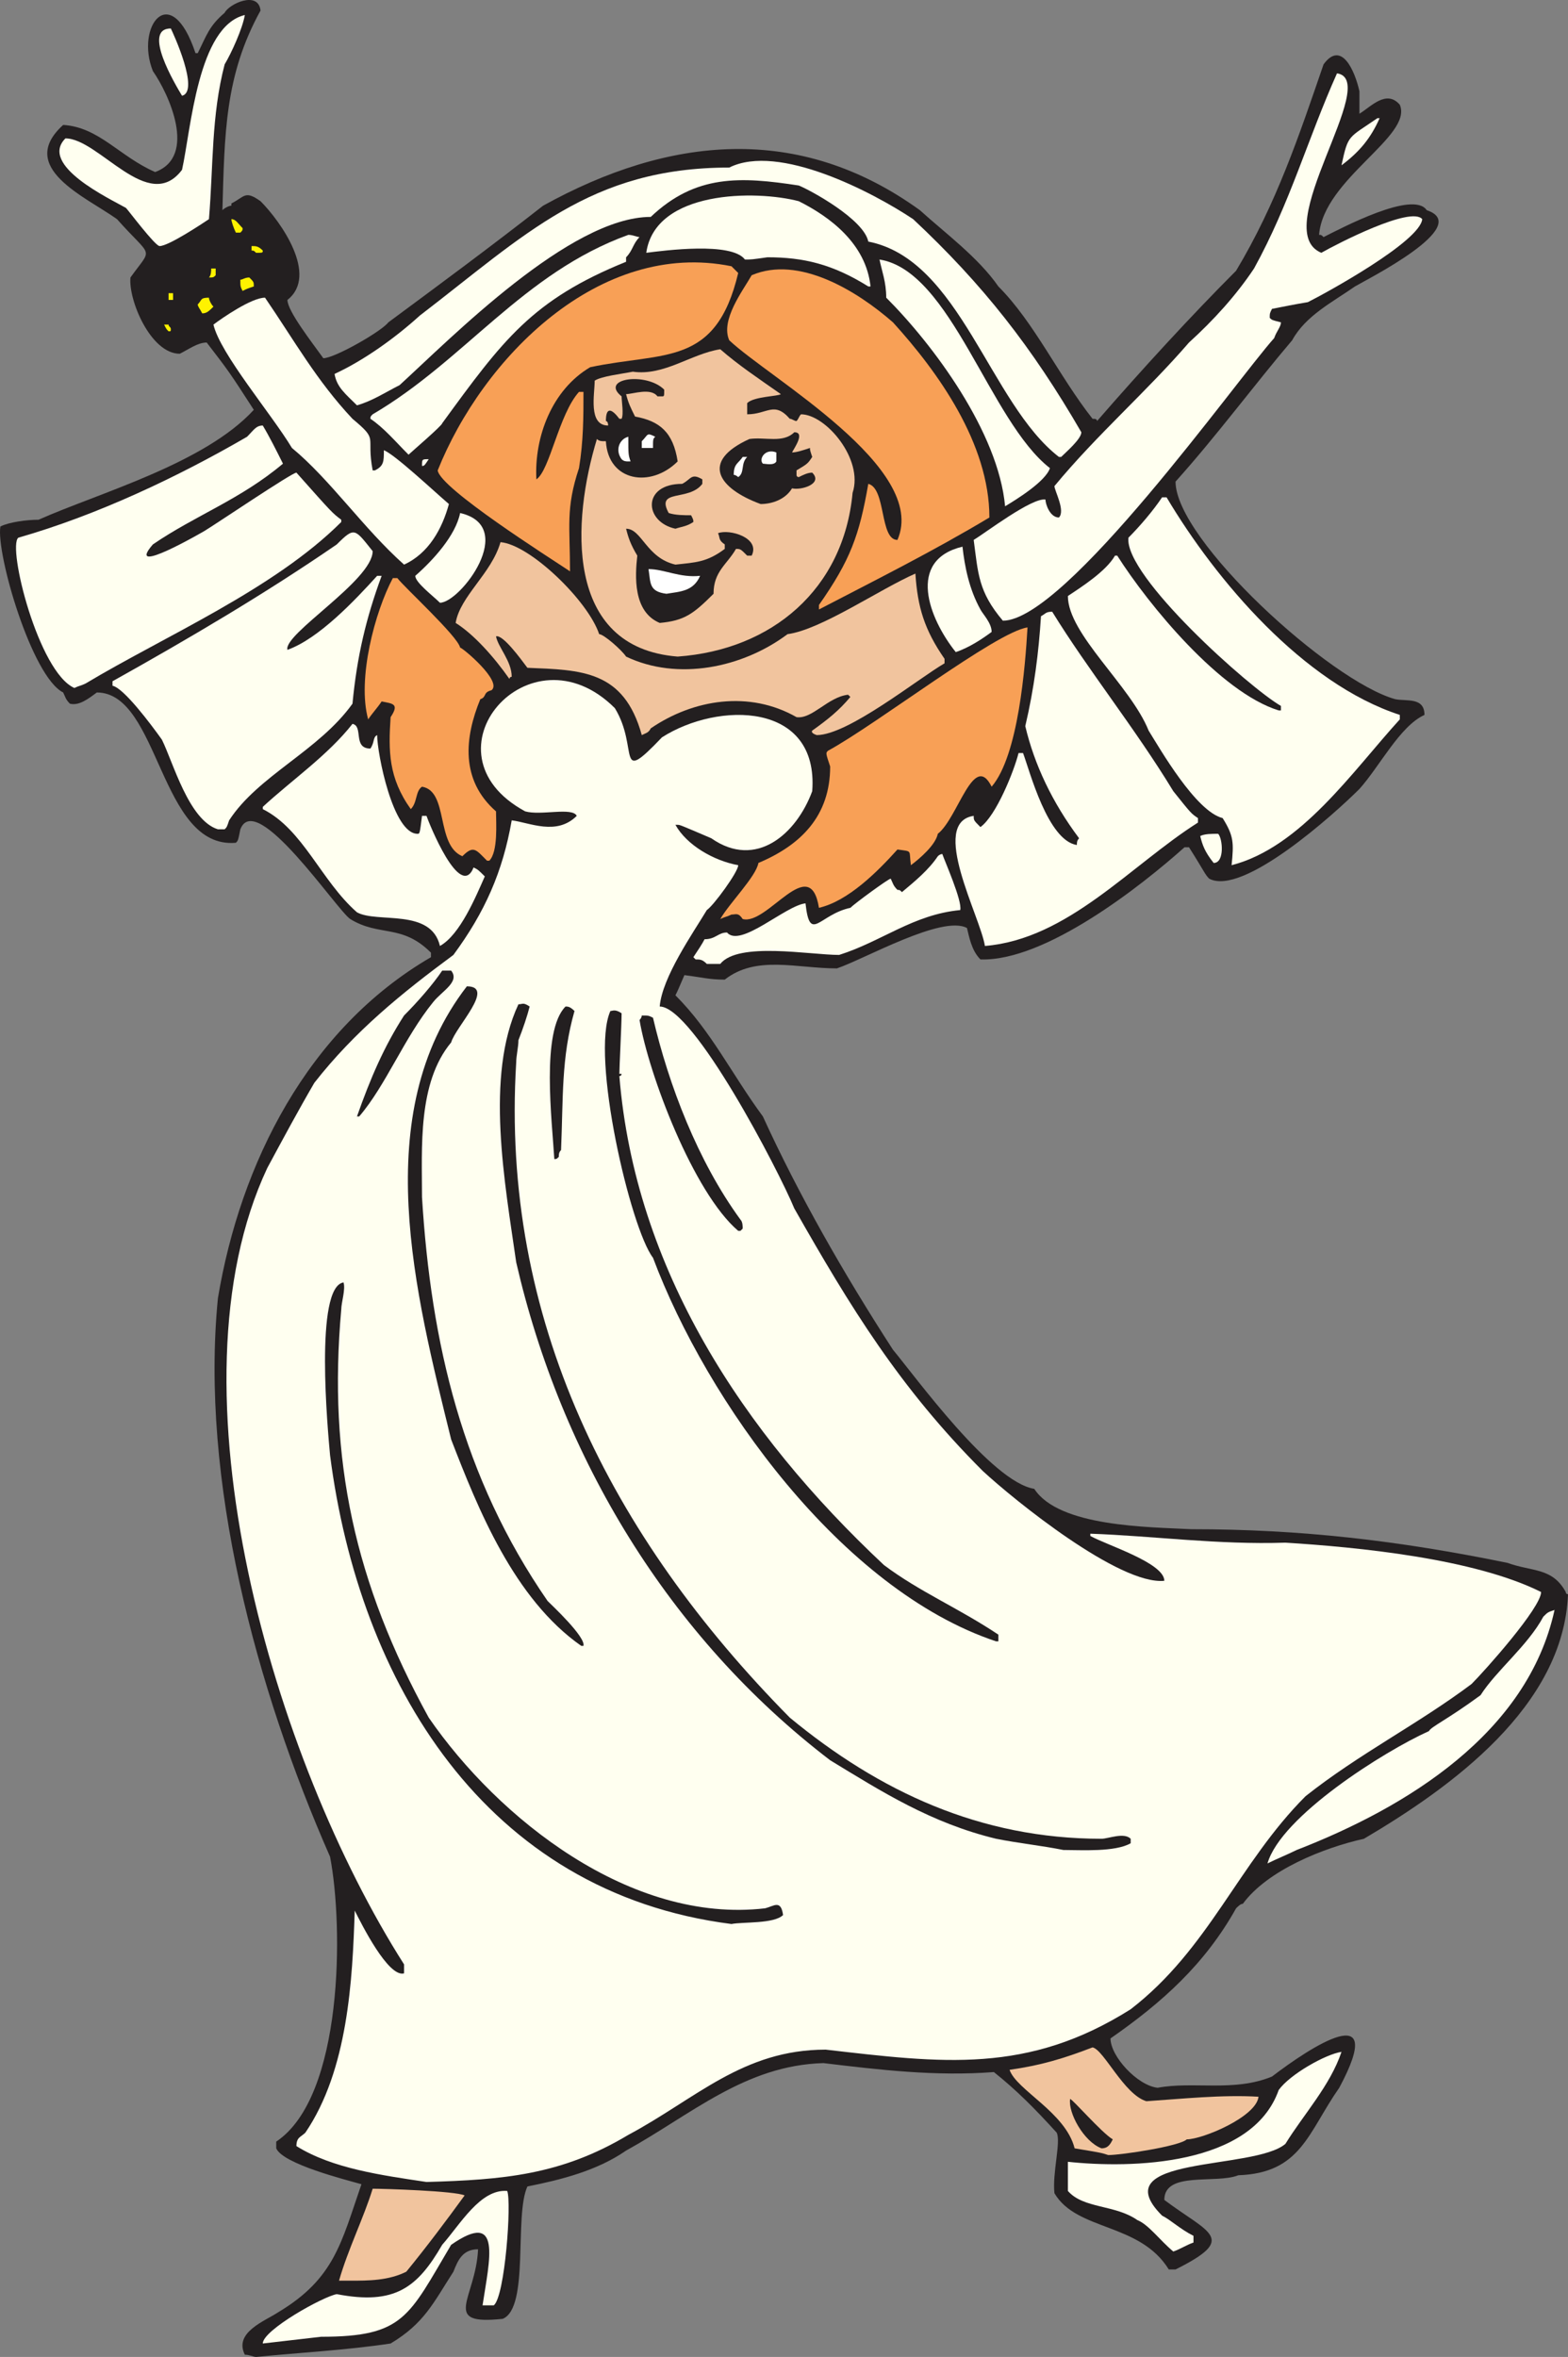
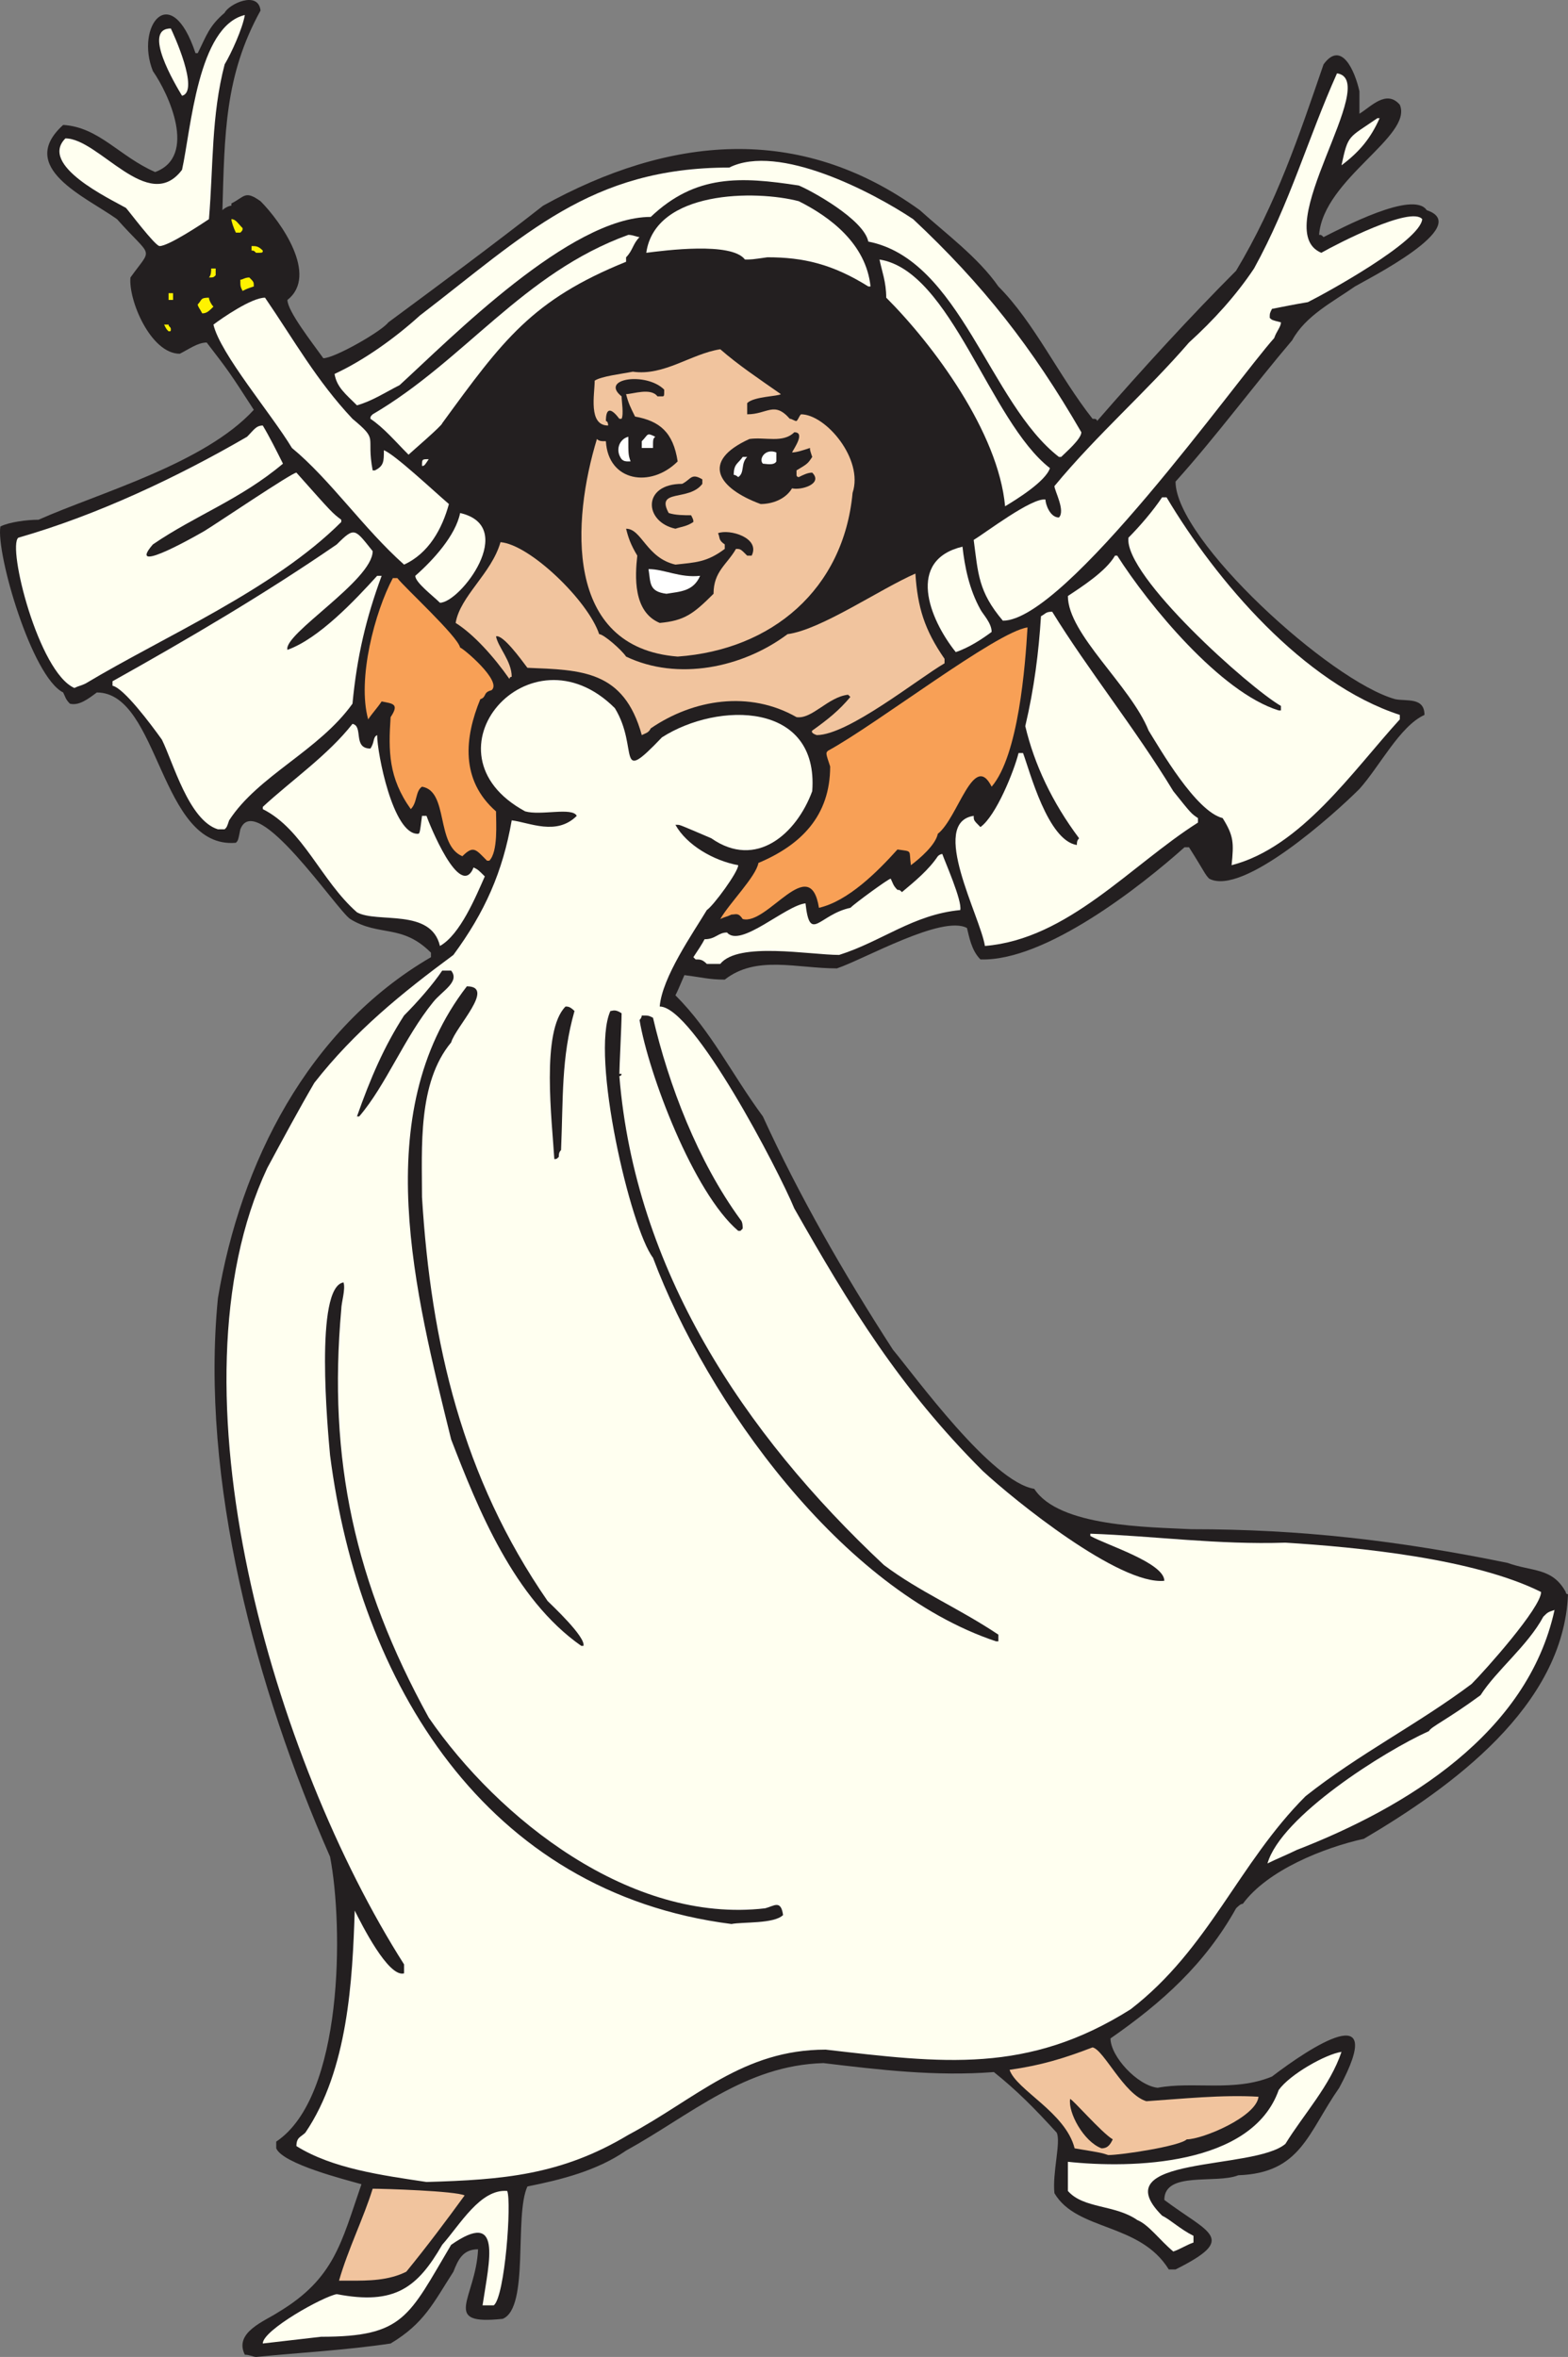
<svg xmlns="http://www.w3.org/2000/svg" width="524.378" height="788.021">
  <rect width="100%" height="100%" fill="#808080" stroke="none" />
  <path fill="#231f20" fill-rule="evenodd" d="M85.628 788.021c-.75 0-2.25-.75-3.75-.75-3.75-7.5 6.75-11.25 11.25-14.25 18.75-11.25 21-23.25 27.75-42.75-5.25-1.5-26.25-6.75-28.5-12v-2.25c22.5-15 22.5-72 18-95.25-24.75-56.25-43.5-126-37.5-186.75 7.5-45 30-90 71.25-114v-1.5c-9.75-9.75-17.25-5.25-27-11.25-4.5-3-31.5-43.5-36.75-30-.75 3.75-.75 3.75-1.5 4.5-25.5 2.25-25.5-50.25-46.5-50.25-3 2.25-6 4.5-9 3.75-1.5-1.5-1.5-2.25-2.25-3.75-10.5-5.25-22.5-46.5-21-55.5 3-1.5 9-2.25 12.75-2.25 20.25-9 55.5-18.75 72-36.75-8.25-12.75-8.25-12.75-15.75-22.5-3 0-6 2.25-9 3.75-9.75 0-17.25-18-16.5-25.5 7.5-10.5 7.5-6-4.5-19.5-10.5-7.5-33.75-17.25-18-31.5 12 .75 18.75 10.5 30.75 15.75 14.25-5.25 4.5-26.25-.75-33.75-6-15 6-30.75 14.25-6h.75c3-6 3.75-9 9-13.5 1.5-3 11.25-7.5 12-.75-12 21.75-12 41.25-12.75 66.75.75-.75 2.25-1.5 3-1.5v-.75c4.5-2.25 4.5-4.5 9.75-.75 6.75 6.75 19.5 24.75 9 33 0 3.75 8.25 14.25 12 19.5 3.75 0 19.5-9 21.75-12 17.25-12.75 34.5-25.5 51.75-39 42-23.25 85.5-27.75 126 1.5 8.25 7.5 19.5 15.75 26.25 25.5 12 12 20.25 30 31.5 44.25.75 0 1.5 0 1.5.75 15-17.25 31.5-35.25 46.5-50.25 13.5-22.5 21-45 29.25-69 6-8.25 10.5 2.25 12 9v7.5c3.75-2.25 9-8.25 13.5-3 4.5 10.5-25.5 24.75-27 43.5.75 0 .75 0 1.5.75 6-3 30-15.75 34.5-9 15.75 5.25-20.25 23.25-24 25.5-7.5 5.25-16.5 9.75-21 18-12.75 15-25.5 32.25-39 47.25 0 19.5 51.75 66.75 73.5 72.75 3.75.75 9.75-.75 9.75 5.25-8.25 3.75-15 17.25-21.75 24.75-8.25 8.25-39 36-50.25 30-1.5-1.5-1.5-2.25-6.75-10.5h-1.5c-14.25 12.75-46.5 38.25-68.25 37.5-3-3-3.75-7.5-4.5-10.5-8.25-4.5-34.5 10.5-43.5 13.5-13.5 0-27-4.5-37.5 3.75-5.25 0-7.5-.75-13.5-1.5-2.25 5.25-2.25 5.25-3 6.75 12 12 18.75 26.25 29.25 40.5 12 26.25 27 52.5 43.5 78 7.5 9 33 44.25 47.25 46.5 8.25 12.75 38.25 12.75 52.5 13.5 36.75 0 69 3.75 105.75 11.25 8.25 3 15 1.5 19.5 9.75 0 .75.75.75.75.75-1.5 37.5-39 64.5-68.25 81.75-13.5 3-32.25 10.5-40.5 21.75-.75 0-1.5.75-2.25 1.5-10.5 18.75-24.75 31.5-42 43.5 0 6 9 15.75 15.75 16.5 12-2.25 25.5 1.5 38.25-3.75 12.75-9.75 39-27 22.5 3.75-10.5 15-12.75 28.5-33.75 29.25-7.5 3-24.75-1.5-24.75 8.25 15 11.25 24.75 12.75 3.75 23.25h-2.25c-9.75-15.75-30.75-12.75-38.25-25.5-.75-6.75 2.25-17.25.75-20.25-7.5-8.25-13.5-14.25-21-20.25-19.5 1.5-38.25-.75-57-3-26.25.75-44.25 17.25-66 29.25-9.75 6.75-21.75 9.75-33 12-4.5 9.75.75 40.5-8.25 44.25-21 2.25-9-6.75-8.25-23.25-5.25 0-6.75 3.75-8.25 7.5-6.75 10.5-9.75 17.25-21 24-15 2.25-30 3-45 4.5" />
  <path fill="ivory" fill-rule="evenodd" d="M87.878 783.521c0-4.5 20.25-15.75 24.75-16.5 19.5 3.75 27-2.25 35.25-16.5 6-6.75 12.75-18.75 21.75-18 1.5 3.75-.75 35.25-4.5 38.25h-3.75c2.25-15 6.75-32.25-10.5-20.25-14.25 24-15.75 30.75-43.5 30.75-6.75.75-12.75 1.5-19.5 2.25" />
  <path fill="#f1c49e" fill-rule="evenodd" d="M117.128 762.521h-3.75c3-10.5 8.25-21 11.25-30.75 3.75 0 27.75.75 30.75 2.25-6 8.25-12.75 17.25-19.5 25.5-6 3-12.75 3-18.75 3" />
  <path fill="ivory" fill-rule="evenodd" d="M392.378 752.771c-4.5-3.75-8.25-9-12-10.5-7.5-5.25-18-3.75-23.25-9.75v-9.75c21 2.25 61.5 1.5 70.5-24 3.75-5.25 15.75-12 21-12.75-3.75 11.25-12.75 21-18.75 30.75-10.5 9-61.5 3.75-41.25 24 3 1.5 6 4.5 10.5 6.75v2.25c-2.25.75-4.5 2.25-6.75 3m-249.75-23.25c-15-2.25-31.5-4.5-43.5-12 0-3 1.5-3 3-4.5 14.25-21 15.75-51 16.5-74.25 2.25 4.5 11.25 22.5 16.5 21v-3c-43.5-68.25-80.25-192.75-45.75-266.25 5.25-9.75 10.5-19.5 15.75-28.5 13.5-17.25 29.25-30 46.5-42.75 10.5-14.25 16.5-27.75 19.5-45 6 .75 15 5.25 21.75-1.5-1.5-3-12 0-17.25-1.5-36-19.5 1.5-63 30-34.5 8.25 13.5 0 26.25 15.75 9.75 18.75-12 52.5-12 50.25 18-5.25 14.25-18.75 26.25-33.75 15.75-10.5-4.5-10.5-4.5-11.25-4.5h-.75c3.75 6.75 12.75 12 21 13.5 0 2.25-8.25 13.5-10.5 15-4.5 7.5-15 22.5-15.75 32.25 11.25 0 39.75 54.75 45 67.5 18.75 33 35.25 60 63 87.75 10.5 9.75 45.75 38.25 60.75 36.75 0-6-19.5-12-24.75-15v-.75c21 .75 42.75 3.75 65.25 3 24 1.5 63 5.25 85.5 16.5 0 5.25-18.75 26.25-23.25 30.75-18 13.5-37.5 23.25-55.5 37.5-22.5 22.5-32.25 51-58.5 71.25-34.5 21.75-63 18-102 13.5-27.75 0-43.5 16.5-66 28.5-22.5 13.5-42 15-67.5 15.75" />
  <path fill="#f1c49e" fill-rule="evenodd" d="M370.628 720.521c-2.25-.75-2.25-.75-11.25-2.25-3-12-19.5-19.5-21.75-26.25 10.5-1.5 18-3.75 27.75-7.5 3.75.75 10.5 15.75 18 18 11.25-.75 25.5-2.25 37.5-1.5-.75 6.75-18.75 14.25-24 14.25-2.25 2.25-21.75 5.25-26.25 5.25" />
  <path fill="#231f20" fill-rule="evenodd" d="M368.378 718.271c-6-2.25-11.25-12-10.5-16.5.75 0 10.5 11.25 14.25 13.5-.75 1.5-1.5 3-3.75 3m-123.75-75c-82.5-10.5-124.5-81-134.25-156.75-.75-8.25-5.25-56.25 4.5-57.75.75 2.25-.75 6.75-.75 9-4.5 50.25 4.5 91.5 29.25 136.5 23.25 33.75 67.5 69 112.5 63.75 3-.75 5.25-3 6 2.25-3 3-13.5 2.25-17.25 3" />
  <path fill="ivory" fill-rule="evenodd" d="M423.878 623.021c4.5-15.75 39-37.5 54-44.25.75-1.5 6-3.75 17.25-12 5.25-8.25 15.75-16.5 21-26.25 1.5-1.5 1.5-1.5 3.75-2.25-9 41.25-49.5 66-86.25 80.25-3 1.5-6.75 3-9.75 4.5" />
-   <path fill="#231f20" fill-rule="evenodd" d="M355.628 618.521c-7.5-1.5-15-2.25-22.5-3.75-21.75-5.25-38.25-15.75-55.5-26.25-54-41.25-90-101.25-105-166.5-3.75-26.25-10.5-62.25.75-86.25 1.5 0 1.5-.75 3.75.75-.75 3-2.25 7.5-3.75 11.25 0 2.25-.75 5.25-.75 7.5-5.25 85.5 31.5 158.25 91.5 219 30 24.75 63.75 40.5 104.25 40.5 2.25 0 7.5-2.25 9.75 0v1.5c-5.25 3-16.5 2.25-22.5 2.25" />
  <path fill="#231f20" fill-rule="evenodd" d="M194.378 550.271c-22.5-15.75-34.5-45.75-43.5-69-12-48.75-27.75-108.75 5.25-151.5 9.75 0-3.75 13.5-5.25 18.75-11.25 13.5-9.75 35.25-9.75 51.75 3 48.75 13.5 93.75 42 135 1.5 1.5 12.75 12 12 15h-.75m138.75-1.5c-51.75-17.25-96.75-80.25-114.75-128.25-7.5-9.75-21-67.5-14.25-82.5.75 0 1.5-.75 3.75.75 0 3.75-.75 18-.75 20.25h.75s0 .75-.75.75c5.25 64.5 41.25 119.25 88.5 163.5 12 9 24.75 14.25 38.25 23.25v2.25h-.75" />
  <path fill="#231f20" fill-rule="evenodd" d="M246.878 411.521c-15-12.75-30-52.5-33-70.5.75-.75.75-1.5.75-1.5 2.25 0 2.25 0 3.75.75 5.25 22.5 15 48 29.25 67.5.75.75.75 2.25.75 3l-.75.75h-.75m-61.5-24c-.75-12.75-4.5-42.75 3.75-51 .75 0 1.5 0 3 1.5-4.5 15.75-3.75 29.25-4.5 46.5-.75.75-.75 1.5-.75 2.25-.75.75-.75.75-1.5.75m-66-14.25c4.5-12.75 9-23.25 15.75-33.75 4.5-4.5 9.75-10.5 12.75-15h3c3 3.75-3 6.75-6 10.5-9.75 12-15.75 27.75-24.75 38.25h-.75" />
  <path fill="ivory" fill-rule="evenodd" d="M236.378 322.271c-1.5-1.5-2.25-1.5-3.75-1.5l-.75-.75c1.5-2.25 3-4.5 3.75-6 3.75 0 4.5-2.25 7.5-2.25 4.5 5.25 19.5-9 26.25-9.75 1.5 13.5 4.5 3.75 15 1.5 1.5-1.5 12.75-9.75 13.5-9.75.75 1.5.75 2.25 2.25 3.75.75 0 .75 0 1.5.75 4.5-3.75 9-7.5 12-12 .75-.75 1.5-.75 1.5-.75.75 2.25 6.75 15.75 6 18.75-15.75 1.5-26.25 10.5-40.5 15-9.75 0-33.75-4.5-39.75 3h-4.5m-89.25-6c-3-12.75-21-7.5-27.75-11.25-12-10.5-18-27.75-31.5-34.5v-.75c9.75-9 21.75-17.25 30-27.75 3.75.75 0 8.25 6 8.25 1.5-2.25.75-3.75 2.25-4.5 0 6 5.25 33 13.5 33 .75 0 .75 0 1.5-6h1.5c.75 2.25 11.25 28.5 15.75 17.25 1.5.75 1.5.75 3.75 3-3 6.75-8.25 19.5-15 23.25m182.25 0c-1.5-9.75-18.75-41.25-3.75-43.5 0 1.5 0 1.5 2.25 3.75 5.25-3.75 11.25-18.75 12.75-24.75h1.5c2.25 6 8.25 29.25 18 30.75 0-.75 0-1.5.75-2.25-9-12-15-24.75-18-37.5 3-12.75 4.5-24.75 5.25-36.75 1.5-.75 1.5-1.5 3.75-1.5 12 19.5 27.75 39 40.5 60 6 7.5 6 7.5 8.25 9v1.5c-22.5 14.25-43.5 39-71.25 41.25" />
  <path fill="#f8a056" fill-rule="evenodd" d="M248.378 307.271c-1.5-2.25-2.25-1.5-3.75-1.5-1.5.75-2.25.75-3.75 1.5 3-5.25 12-14.25 12.75-18.75 14.25-6 24-15.75 24-32.25-1.5-4.5-1.5-4.5-.75-5.25 16.5-9 56.25-39.75 66.75-41.25-.75 12.75-3 42.75-12 53.25-6-12-11.25 10.5-18 15.75-.75 3.75-6 8.25-9 10.5-.75-5.25.75-4.5-4.5-5.25-6.75 7.5-16.5 17.25-26.25 19.5-3-18.75-17.25 6-25.5 3.75" />
  <path fill="ivory" fill-rule="evenodd" d="M411.878 289.271c.75-7.5.75-9.75-3-15.75-9-2.25-21-23.25-24.75-29.25-6-15-27-32.25-27-45 4.5-3 12.75-8.25 15.75-13.5h.75c10.5 16.5 34.5 45.75 54 51.75h.75v-1.5c-10.5-6-52.5-43.5-51-56.25 3.75-3.75 8.25-9 11.25-13.5h1.5c16.5 27.75 45.75 62.25 78 72.75v1.5c-15.75 17.25-33 42.75-56.25 48.75" />
-   <path fill="ivory" fill-rule="evenodd" d="M405.878 288.521c-3-3.75-3.75-6-4.5-9 1.5-.75 3.75-.75 6-.75 1.5 1.5 2.25 9.75-1.5 9.75" />
  <path fill="#f8a056" fill-rule="evenodd" d="M162.878 287.771c-3.75-3.75-4.5-5.25-8.25-1.5-9-3.75-4.5-21.75-13.5-23.25-2.25 1.5-1.5 5.25-3.75 7.5-7.5-10.5-7.5-19.5-6.75-30.75 3-4.5.75-4.5-3-5.25-1.5 2.25-3 3.75-4.5 6-3.75-13.5 2.25-36 8.25-47.25h1.5c2.25 3 20.25 19.5 21 23.25.75 0 14.25 11.25 10.5 14.25-3 .75-1.5 2.25-3.75 3-5.25 12.75-6.75 27 5.25 37.5 0 3.75.75 13.5-2.25 16.5h-.75" />
  <path fill="ivory" fill-rule="evenodd" d="M72.878 277.271c-9.75-3-15-22.5-18.75-30-3.75-5.25-12.75-17.25-16.5-18v-1.5c25.5-14.25 51-29.25 75-45.75 6-6 6-5.25 12 2.25 0 9.75-30 27.75-28.5 33 10.5-3.75 22.5-16.5 30-24.75h1.5c-5.25 14.25-8.25 27-9.75 42.75-11.25 15.75-31.5 24-41.25 39-.75 2.25-.75 2.25-1.5 3h-2.25" />
  <path fill="#f1c49e" fill-rule="evenodd" d="M273.128 245.771c-2.25-.75-1.5-1.5-1.5-1.5 5.25-3.75 9-6.75 12.75-11.25l-.75-.75c-6.75.75-12 8.25-17.25 7.5-15.75-9-34.5-6-48.75 3.75-.75 1.5-1.5 1.5-3 2.25-6-21.75-20.25-21.75-38.25-22.5-2.25-3-8.25-11.25-10.5-10.5.75 3.75 5.25 8.25 5.25 13.5 0 0-.75 0-.75.75-5.25-7.5-12-15-18-18.75 1.5-9 12-16.5 15-27 9.75.75 29.25 19.5 33 30.75 1.5 0 7.5 5.25 9 7.5 17.25 8.25 39 3.75 54-7.5 11.25-1.5 30.75-15 42.75-20.25.75 11.25 3 18.75 9.75 28.5v1.5c-9 5.25-32.25 24-42.75 24" />
  <path fill="ivory" fill-rule="evenodd" d="M24.878 230.021c-12-5.25-22.5-47.25-18.75-50.25 26.25-7.5 53.25-20.25 76.5-33.75 2.25-2.25 3-3.75 5.25-3.75 2.25 3.75 4.5 8.25 6.75 12.75-14.25 12-29.25 17.25-43.5 27-9.75 11.25 17.25-4.5 17.25-4.5 3.75-2.25 29.25-19.5 30.75-19.5 12 13.5 12 13.5 15 15.75v.75c-22.5 22.5-59.25 38.25-85.5 54-1.5.75-2.25.75-3.75 1.5" />
  <path fill="#f1c49e" fill-rule="evenodd" d="M226.628 219.521c-38.25-3-35.25-45.75-27-72.75.75.75 1.5.75 3 .75.75 13.5 15 15.75 24 6.75-1.5-9.75-6-13.5-14.25-15-1.5-3-2.25-4.5-3-7.5 2.25 0 8.25-2.25 10.5.75h1.5c.75 0 .75 0 .75-2.25-6-6-21.75-3.75-14.25 2.25 0 1.5.75 6 0 7.5h-.75c-2.25-3-4.5-4.5-4.5.75 0 0 .75 0 .75 1.5-6.75 0-4.5-10.5-4.5-15 2.25-1.5 9-2.25 12.75-3 10.5 1.5 19.5-6 29.25-7.5 6 5.25 12.75 9.75 20.25 15-.75.75-9 .75-11.25 3v3.75c6.75 0 9-4.5 14.25 1.5.75 0 1.5.75 2.25.75.75-.75.75-1.5 1.5-2.25 8.25 0 21 15 17.25 26.25-3 32.25-27 52.5-58.5 54.75" />
  <path fill="ivory" fill-rule="evenodd" d="M319.628 218.021c-9-11.25-16.5-30.75 2.25-35.25.75 6.75 2.25 14.25 6 21 .75 1.5 3.75 4.5 3.75 7.5-3 2.25-7.5 5.25-12 6.75" />
  <path fill="#231f20" fill-rule="evenodd" d="M220.628 208.271c-9-3.75-8.25-15.75-7.5-22.5-2.25-3.75-3-6-3.75-9 5.25 0 6.75 9.75 16.5 12 6.75-.75 10.5-.75 16.5-5.25v-1.5c-2.25-1.5-1.5-2.25-2.25-3.75 3.75-1.5 14.25 1.5 11.25 7.5h-1.5c-2.25-2.25-2.25-2.25-3.75-2.25-3 5.25-7.5 7.5-7.5 15-6.75 6.75-9.75 9-18 9.75" />
  <path fill="ivory" fill-rule="evenodd" d="M335.378 207.521c-8.25-9.75-8.25-15.75-9.75-27 3.75-2.25 19.5-14.25 24-13.5 0 1.5 1.5 6 4.5 6 2.25-2.25-1.5-9-1.5-10.5 14.25-17.25 30.75-31.5 45-48 8.25-7.5 15.75-15.75 21.75-24.75 12-21.75 18-43.5 27.75-65.25 15 2.25-23.25 52.5-5.25 60 5.25-3 30-15.75 33.75-11.25-.75 7.5-32.25 24.75-38.25 27.75-4.5.75-8.25 1.5-12 2.25-.75 1.5-.75 1.5-.75 3 .75.75.75.75 3.75 1.5 0 1.5-1.5 3-2.25 5.25-12.75 14.25-69.75 94.5-90.75 94.5" />
-   <path fill="#f8a056" fill-rule="evenodd" d="M273.878 203.771v-1.5c10.5-15 13.5-23.25 16.5-40.5 6 1.5 3.75 18.75 9.75 18.75 10.5-24-42.75-54-56.25-66.75-3-6.75 4.5-16.5 7.5-21.75 15.75-6.75 35.25 5.25 47.25 15.75 15 16.5 32.25 40.5 32.25 65.25-18.75 11.25-38.25 21-57 30.75" />
  <path fill="ivory" fill-rule="evenodd" d="M147.128 201.521c-2.25-2.25-8.25-6.75-8.25-9 6-5.25 13.5-13.5 15-21 19.5 4.5 0 30-6.75 30" />
  <path fill="#fff" fill-rule="evenodd" d="M222.878 198.521c-6-.75-5.25-3.75-6-8.25 5.25 0 10.5 3 17.25 2.25-2.25 5.25-6.75 5.25-11.25 6" />
-   <path fill="#f8a056" fill-rule="evenodd" d="M190.628 191.021c-6.75-4.5-43.5-27.75-44.25-33.75 15-37.5 54-77.25 98.25-68.25l2.25 2.25c-7.5 31.5-24.75 26.25-49.5 31.5-12.75 7.5-18.75 23.25-18 37.5 4.5-3 7.5-21.75 14.25-29.25h1.5c0 8.25 0 16.5-1.5 25.5-4.5 13.5-3 19.5-3 34.5" />
  <path fill="ivory" fill-rule="evenodd" d="M135.128 188.771c-13.5-12-24.75-28.5-37.5-39-6.75-11.25-24-31.5-26.25-41.25 3-2.25 12.75-9 17.25-9 9.75 14.25 17.25 27.75 29.25 40.5 9 7.5 4.5 5.25 6.75 17.25h.75c3-1.5 3-3 3-6.75 3.75 1.5 16.5 13.5 21.75 18-2.25 8.25-6.75 16.5-15 20.25" />
  <path fill="#231f20" fill-rule="evenodd" d="M225.878 176.771c-10.5-2.25-11.25-15 2.25-15 3-1.5 3-3.75 6.75-1.5v1.5c-4.5 6-15.75 1.5-11.25 9.75 2.25.75 5.25.75 7.5.75.75 1.5.75 1.5.75 2.25-2.25 1.5-3.75 1.5-6 2.25" />
  <path fill="ivory" fill-rule="evenodd" d="M336.128 169.271c-2.25-24.75-24-54-39.75-69.75 0-5.25-1.5-9-2.25-12.75 24 3.75 36.75 54 57 69.75-1.5 4.5-11.25 10.5-15 12.75" />
  <path fill="#231f20" fill-rule="evenodd" d="M254.378 168.521c-14.25-5.25-20.25-14.25-3.75-21.75 5.25-.75 11.25 1.5 15-2.25 3.75 0 0 5.25-.75 6.75 1.5 0 3.75-.75 6-1.5 0 .75 0 .75.75 3-1.5 2.25-1.5 2.25-5.25 4.5v1.5c0 .75.75.75.75.75 1.5-.75 3-1.5 4.5-1.5 3.75 3.75-3.75 6-6.75 5.25-2.25 3.75-6.75 5.25-10.5 5.25" />
  <path fill="#fff" fill-rule="evenodd" d="M246.878 159.521s-.75-.75-1.5-.75c0-3.75 1.5-3.75 3-6h1.5c-2.25 2.25-.75 5.25-3 6.75" />
  <path fill="ivory" fill-rule="evenodd" d="M141.128 155.771c0-2.25 0-2.25 2.25-2.25-1.5 2.25-1.5 2.25-2.25 2.25" />
  <path fill="#fff" fill-rule="evenodd" d="M255.128 155.021c-1.5-1.5.75-5.25 4.5-3.75v3c-.75 1.5-3.75.75-4.5.75m-45-.75c-.75 0-1.5 0-2.25-.75-2.25-3-.75-6.75 2.25-7.5 0 6 0 6 .75 8.25h-.75" />
  <path fill="ivory" fill-rule="evenodd" d="M354.128 152.771c-23.25-18-33-66-63.75-72-1.5-7.5-19.5-17.25-23.25-18.75-19.5-3-34.5-3.75-49.5 10.5-27 0-66.75 40.5-84 56.25-4.5 2.25-9 5.25-14.25 6.75-3.75-3.75-6.75-6-7.5-10.5 9.75-4.5 20.25-12 28.5-19.5 35.25-27 57-49.5 103.5-49.5 16.5-8.25 48 8.25 61.5 17.25 23.25 21.75 39.75 42.75 56.25 71.25 0 2.25-5.25 6.75-6.75 8.25h-.75" />
  <path fill="ivory" fill-rule="evenodd" d="M136.628 152.021c-4.5-4.5-8.25-9-12.75-12 0-.75 0-.75.75-1.5 30.75-18 50.25-47.25 85.5-60 1.5 0 3 .75 3.75.75-2.25 2.25-2.25 4.5-4.5 6.75v1.5c-31.5 12.75-41.25 26.25-61.5 54 0 .75-10.5 9.75-11.25 10.5" />
  <path fill="#fff" fill-rule="evenodd" d="M216.128 149.771h-1.5v-2.25c2.25-2.25 1.5-3 4.5-1.5-.75.75-.75.75-.75 3.75h-2.25" />
  <path fill="#fff200" fill-rule="evenodd" d="M56.378 110.771c-.75-.75-.75-.75-1.5-2.25h1.5c0 .75.75.75.75 1.5s0 .75-.75.75m11.25-6c-.75-1.5-1.5-2.25-1.5-3 1.5-1.5.75-2.25 3.75-2.25 0 .75.75 2.25 1.5 3-1.5 1.5-2.25 2.25-3.75 2.25m-11.25-4.5v-2.25h1.5v2.25h-1.5m24.75-3c-.75-1.5-.75-1.5-.75-3.75.75 0 1.5-.75 3-.75 1.5 1.5 1.5 1.5 1.5 3-2.25.75-2.25.75-3.75 1.5" />
  <path fill="ivory" fill-rule="evenodd" d="M290.378 95.771c-12-7.5-21.75-9.75-33.75-9.75-5.25.75-5.25.75-7.5.75-4.5-6-27-3-33-2.25 3-21 36.75-21 51-17.25 10.5 5.25 22.5 14.25 24 28.5h-.75" />
  <path fill="#fff200" fill-rule="evenodd" d="M69.878 92.771c.75-.75.75-2.25.75-3h1.5v2.25c-.75.75-.75.75-2.25.75m15.75-8.25c-.75-.75-.75-.75-1.5-.75v-1.5c1.5 0 2.25 0 3.75 1.5 0 .75 0 .75-2.25.75" />
  <path fill="ivory" fill-rule="evenodd" d="M53.378 82.271c-1.5 0-10.5-12-11.25-12.75-5.25-3-29.25-14.25-20.25-23.25 11.25 0 27.75 25.5 39 10.5 3-13.5 5.25-48 21-51.75-.75 4.5-4.5 12.75-6.75 16.5-4.5 17.25-3.75 33.75-5.25 51.75-2.25 1.5-13.5 9-16.5 9" />
  <path fill="#fff200" fill-rule="evenodd" d="M78.878 77.771c-.75-1.5-1.5-3.75-1.5-4.5 1.5 0 2.25 1.5 3.75 3 0 .75 0 .75-.75 1.5h-1.5" />
  <path fill="ivory" fill-rule="evenodd" d="M448.628 55.271c2.25-10.5 2.25-9 12-15.75h.75c-3 6.75-6.75 11.25-12.75 15.75m-387.75-23.25c-2.25-3.75-13.5-22.5-3.75-22.5.75 1.5 9.75 21 3.75 22.5" />
</svg>